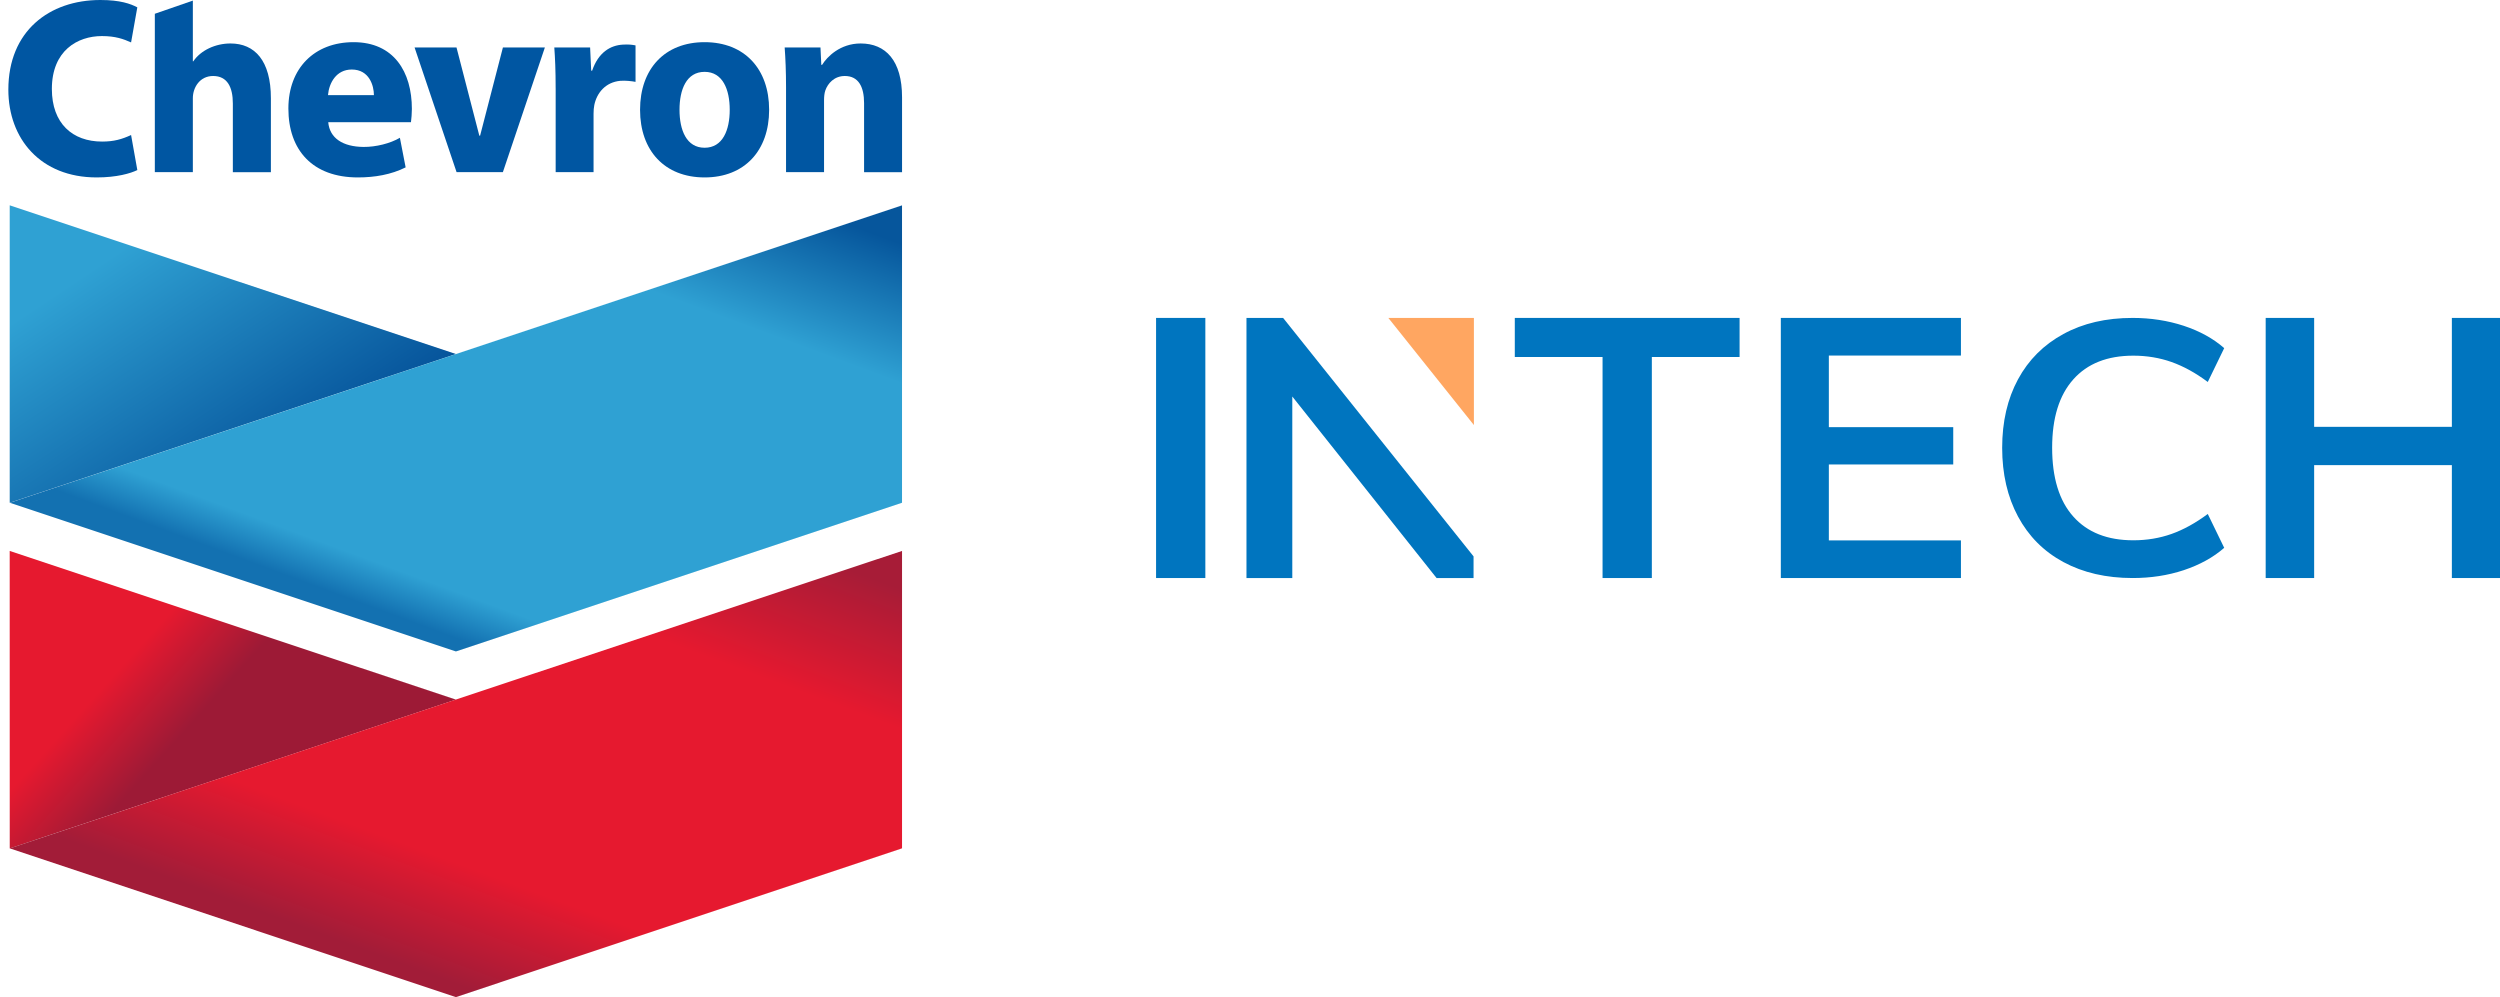
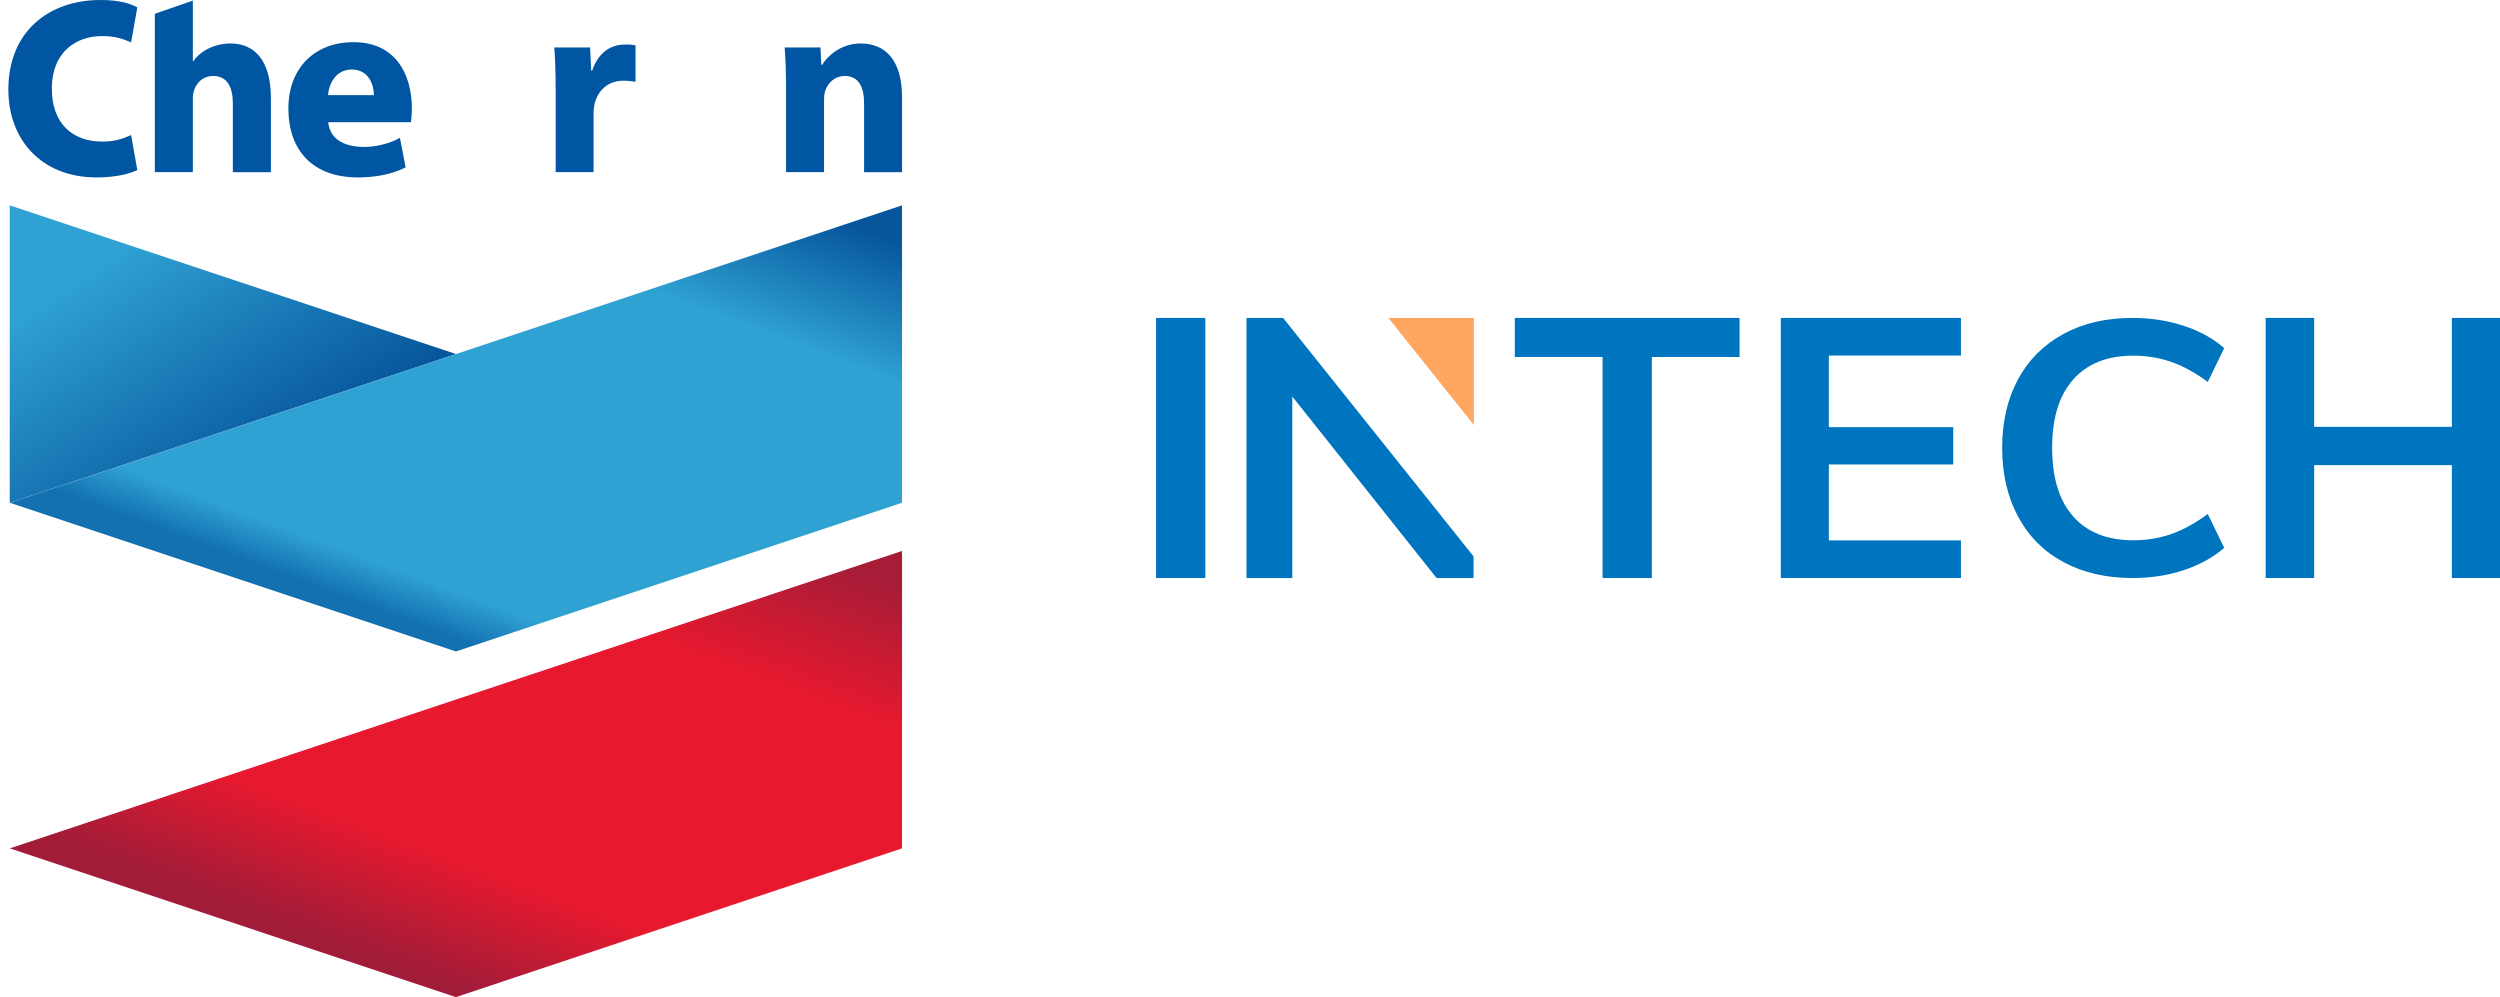
<svg xmlns="http://www.w3.org/2000/svg" width="173" height="69" viewBox="0 0 173 69" fill="none">
  <path d="M9.503 11.769C9.035 11.997 8.09 12.278 6.688 12.278C2.806 12.278 0.578 9.608 0.578 6.202C0.578 2.146 3.417 0 6.946 0C8.314 0 9.037 0.262 9.502 0.509L9.071 2.935C8.553 2.705 8.003 2.496 7.052 2.496C5.372 2.496 3.589 3.495 3.589 6.157C3.589 8.538 5.01 9.797 7.066 9.797C7.881 9.797 8.433 9.637 9.071 9.344L9.503 11.769Z" fill="#0056A2" />
  <path d="M15.95 3.008C14.904 3.008 13.892 3.482 13.376 4.243H13.345V0.042L10.714 0.953V11.913H13.345V6.794C13.345 6.054 13.825 5.259 14.747 5.259C15.733 5.259 16.113 6.035 16.113 7.165V11.914H18.746V6.801C18.746 4.192 17.627 3.008 15.95 3.008Z" fill="#0056A2" />
  <path d="M22.714 8.456C22.811 9.566 23.732 10.156 25.155 10.168C26.012 10.175 27.009 9.926 27.673 9.535L28.07 11.582C27.07 12.084 25.929 12.278 24.766 12.278C21.635 12.278 19.956 10.395 19.956 7.51C19.956 4.719 21.761 2.918 24.466 2.918C27.253 2.918 28.502 4.97 28.502 7.541C28.502 7.812 28.469 8.254 28.439 8.456H22.714ZM25.875 6.584C25.875 5.939 25.56 4.811 24.342 4.811C23.275 4.811 22.771 5.731 22.696 6.584H25.875Z" fill="#0056A2" />
-   <path d="M31.595 11.913L28.688 3.284H31.59L33.169 9.388H33.223L34.802 3.284H37.706L34.799 11.913H31.595Z" fill="#0056A2" />
  <path d="M38.451 6.122C38.451 4.852 38.411 4.024 38.358 3.284H40.836L40.911 4.888H40.977C41.411 3.618 42.244 3.136 43.1 3.088C43.507 3.064 43.727 3.093 43.979 3.141V5.665C43.738 5.617 43.259 5.562 42.923 5.593C41.91 5.686 41.298 6.422 41.126 7.27C41.091 7.446 41.074 7.641 41.074 7.869V11.913H38.452V6.122H38.451Z" fill="#0056A2" />
-   <path d="M53.224 7.598C53.224 10.426 51.52 12.278 48.759 12.278C45.997 12.278 44.292 10.426 44.292 7.598C44.292 4.77 45.997 2.918 48.759 2.918C51.52 2.918 53.224 4.77 53.224 7.598ZM50.497 7.598C50.497 6.194 50.014 4.972 48.759 4.972C47.502 4.972 47.022 6.194 47.022 7.598C47.022 9.004 47.502 10.224 48.759 10.224C50.014 10.224 50.497 9.004 50.497 7.598Z" fill="#0056A2" />
  <path d="M54.394 6.035C54.394 4.958 54.355 4.039 54.299 3.284H56.777L56.834 4.491H56.887C57.23 3.93 58.139 3.008 59.556 3.008C61.29 3.008 62.422 4.192 62.422 6.732V11.914H59.794V7.129C59.794 6.018 59.413 5.259 58.462 5.259C57.732 5.259 57.279 5.772 57.111 6.264C57.049 6.444 57.024 6.688 57.024 6.935V11.913H54.394V6.035Z" fill="#0056A2" />
  <path d="M0.672 34.789V14.208L31.55 24.499L0.672 34.789Z" fill="url(#paint0_linear_14_19)" />
  <path d="M0.68 34.79L31.55 45.08L62.42 34.79V14.211L31.55 24.499L0.68 34.79Z" fill="url(#paint1_linear_14_19)" />
-   <path d="M0.674 58.711L0.671 38.124L31.548 48.414L0.674 58.711Z" fill="url(#paint2_linear_14_19)" />
  <path d="M62.421 38.124L31.542 48.411L0.677 58.708L31.548 69L62.421 58.704V38.124Z" fill="url(#paint3_linear_14_19)" />
  <path d="M83.41 22H80V40H83.41V22Z" fill="#0075BF" />
  <path d="M101.97 38.502V40H99.411L89.427 27.439V40H86.256V22H88.791L101.97 38.502Z" fill="#0075BF" />
  <path d="M110.897 40V24.704H104.824V22H120.379V24.704H114.307V40H110.897Z" fill="#0075BF" />
  <path d="M123.233 40V22H135.697V24.604H126.556V29.559H135.164V32.141H126.556V37.396H135.697V40H123.233Z" fill="#0075BF" />
  <path d="M142.787 38.894C141.42 38.156 140.378 37.104 139.647 35.744C138.916 34.384 138.55 32.794 138.55 30.988C138.55 29.183 138.916 27.601 139.647 26.248C140.378 24.896 141.428 23.852 142.787 23.114C144.146 22.369 145.744 22 147.58 22C148.828 22 150.012 22.184 151.117 22.546C152.23 22.914 153.16 23.429 153.915 24.09L152.778 26.433C151.936 25.803 151.093 25.342 150.267 25.05C149.44 24.758 148.558 24.612 147.628 24.612C145.831 24.612 144.448 25.157 143.471 26.256C142.493 27.355 142.008 28.93 142.008 30.988C142.008 33.047 142.493 34.653 143.471 35.744C144.448 36.843 145.831 37.388 147.628 37.388C148.558 37.388 149.44 37.242 150.267 36.95C151.093 36.658 151.928 36.197 152.778 35.567L153.915 37.91C153.16 38.571 152.222 39.086 151.117 39.455C150.004 39.823 148.828 40 147.58 40C145.752 40 144.154 39.631 142.787 38.894Z" fill="#0075BF" />
  <path d="M169.669 22H173V40H169.669V32.187H160.139V40H156.785V22H160.139V29.537H169.669V22Z" fill="#0075BF" />
  <path d="M96.072 22H101.994V29.414L96.072 22Z" fill="#FFA661" />
  <defs>
    <linearGradient id="paint0_linear_14_19" x1="31.55" y1="24.498" x2="12.555" y2="-4.002" gradientUnits="userSpaceOnUse">
      <stop stop-color="#06549B" />
      <stop offset="0.55" stop-color="#2FA1D3" />
      <stop offset="0.9" stop-color="#2FA1D3" />
    </linearGradient>
    <linearGradient id="paint1_linear_14_19" x1="0.68" y1="32.732" x2="21.699" y2="-24.023" gradientUnits="userSpaceOnUse">
      <stop stop-color="#1371B1" />
      <stop offset="0.05" stop-color="#2FA1D3" />
      <stop offset="0.45" stop-color="#2FA1D3" />
      <stop offset="0.6" stop-color="#06569C" />
    </linearGradient>
    <linearGradient id="paint2_linear_14_19" x1="31.548" y1="48.418" x2="8.345" y2="27.538" gradientUnits="userSpaceOnUse">
      <stop stop-color="#9D1A36" />
      <stop offset="0.4" stop-color="#9D1A36" />
      <stop offset="0.6" stop-color="#E6192F" />
    </linearGradient>
    <linearGradient id="paint3_linear_14_19" x1="0.677" y1="56.65" x2="21.704" y2="-0.115" gradientUnits="userSpaceOnUse">
      <stop stop-color="#A21C38" />
      <stop offset="0.13" stop-color="#E6192F" />
      <stop offset="0.45" stop-color="#E6192F" />
      <stop offset="0.6" stop-color="#A71C37" />
    </linearGradient>
  </defs>
</svg>